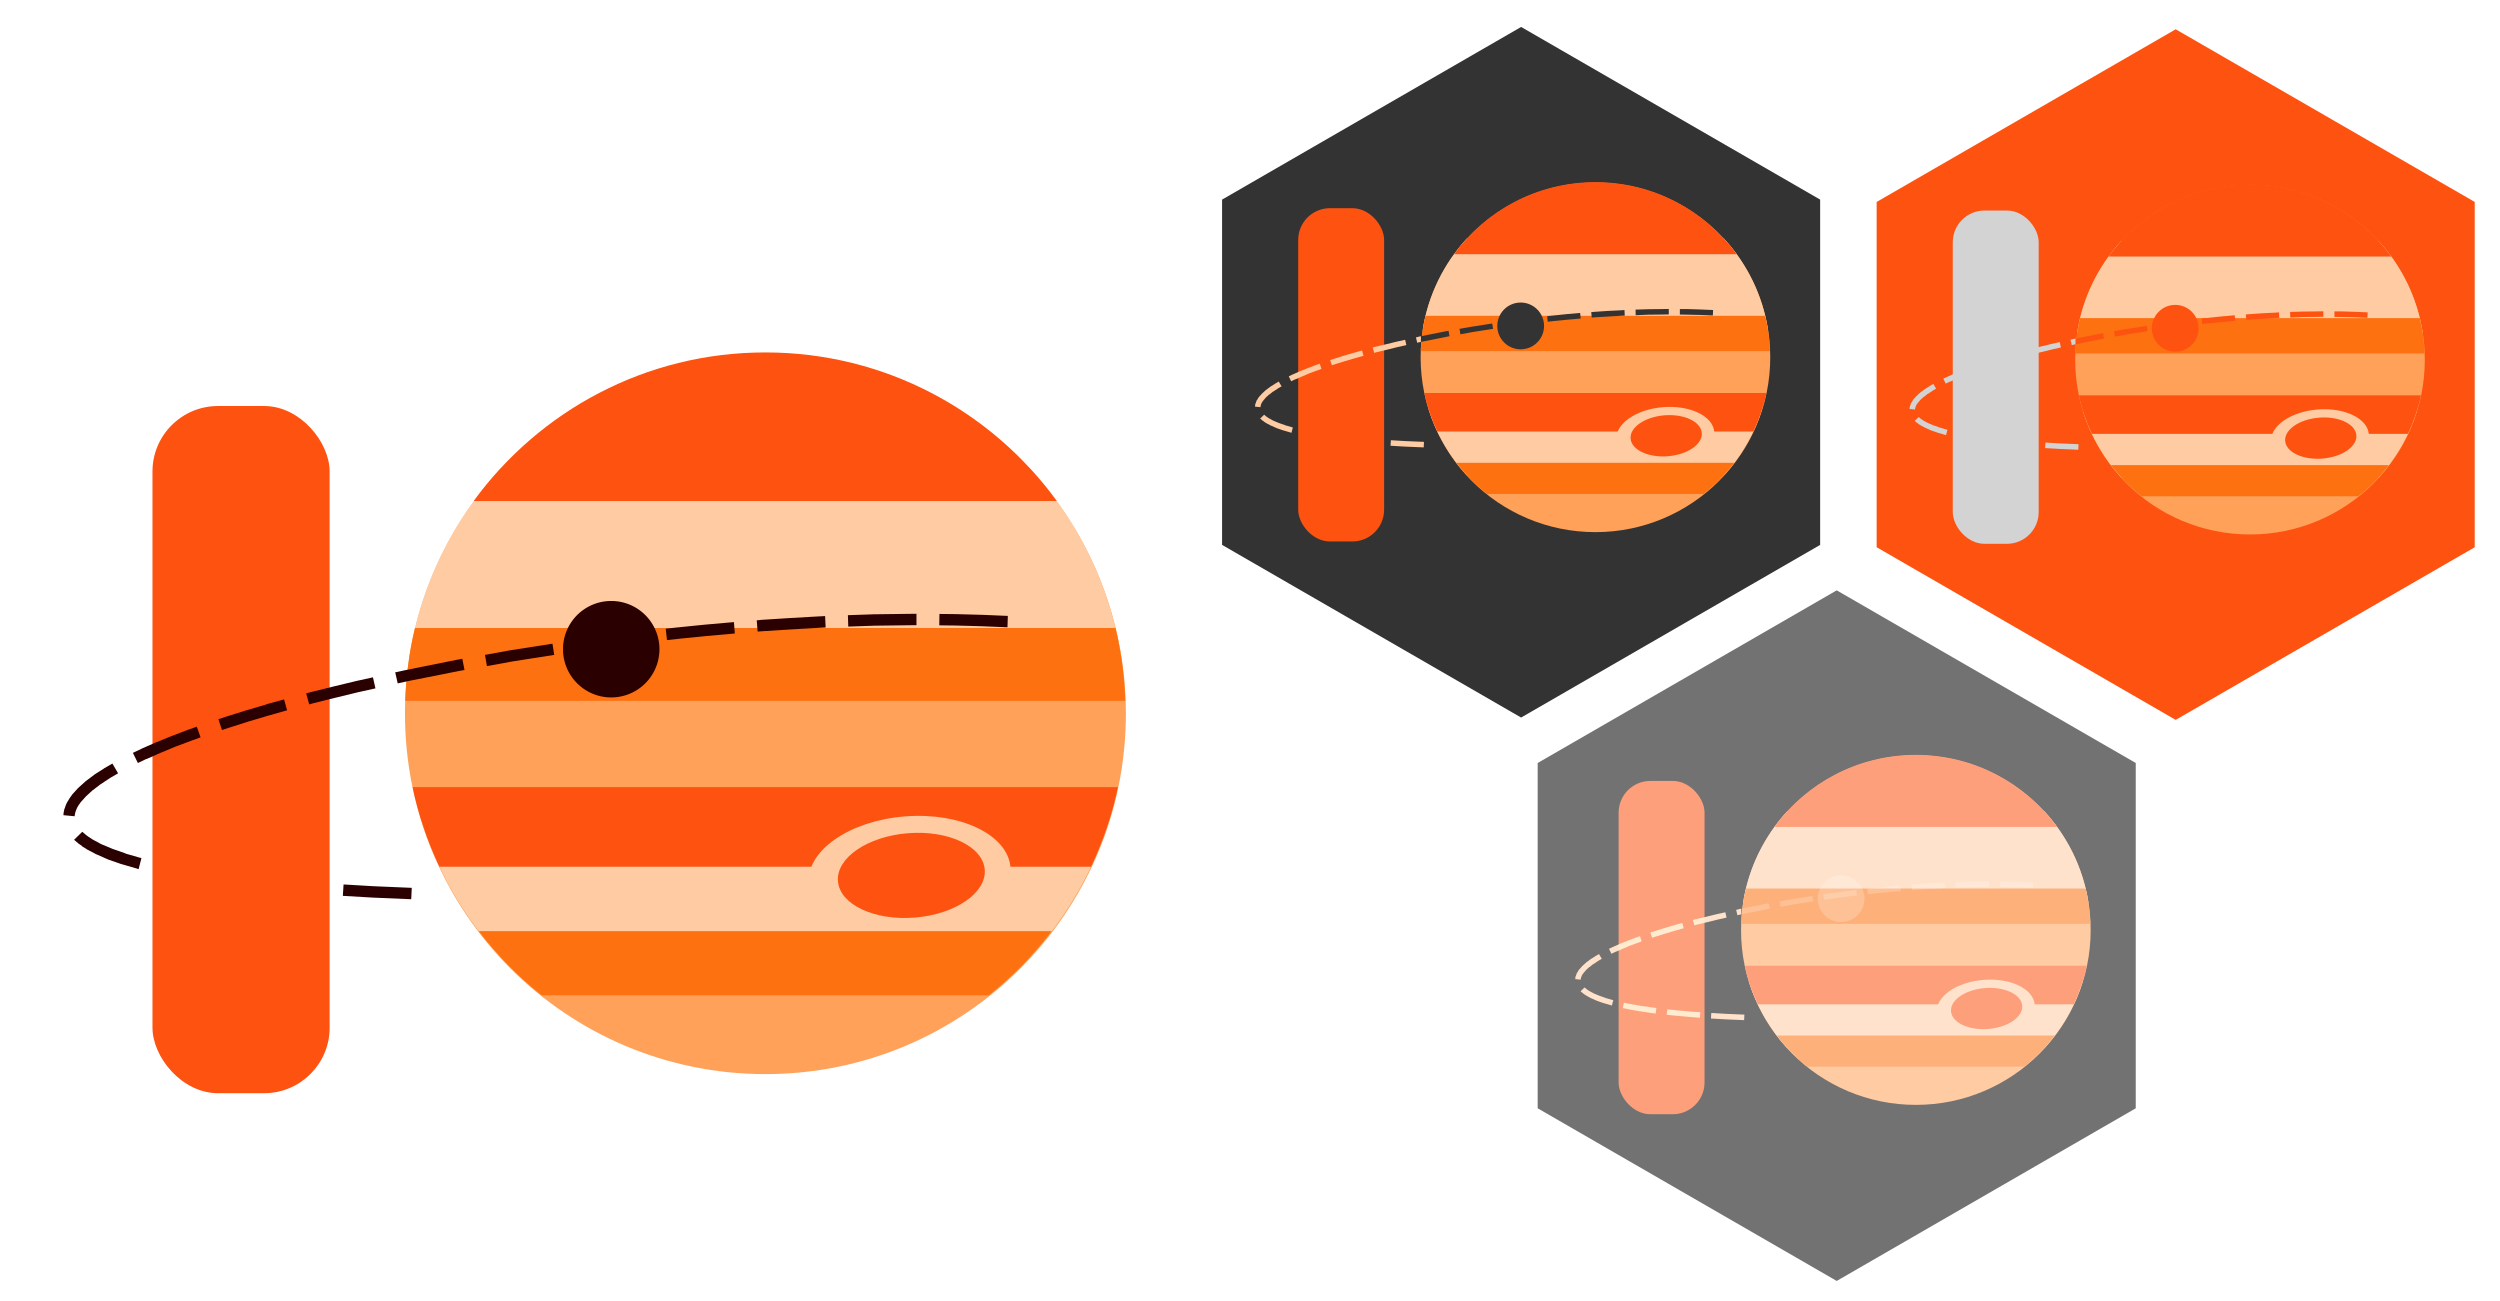
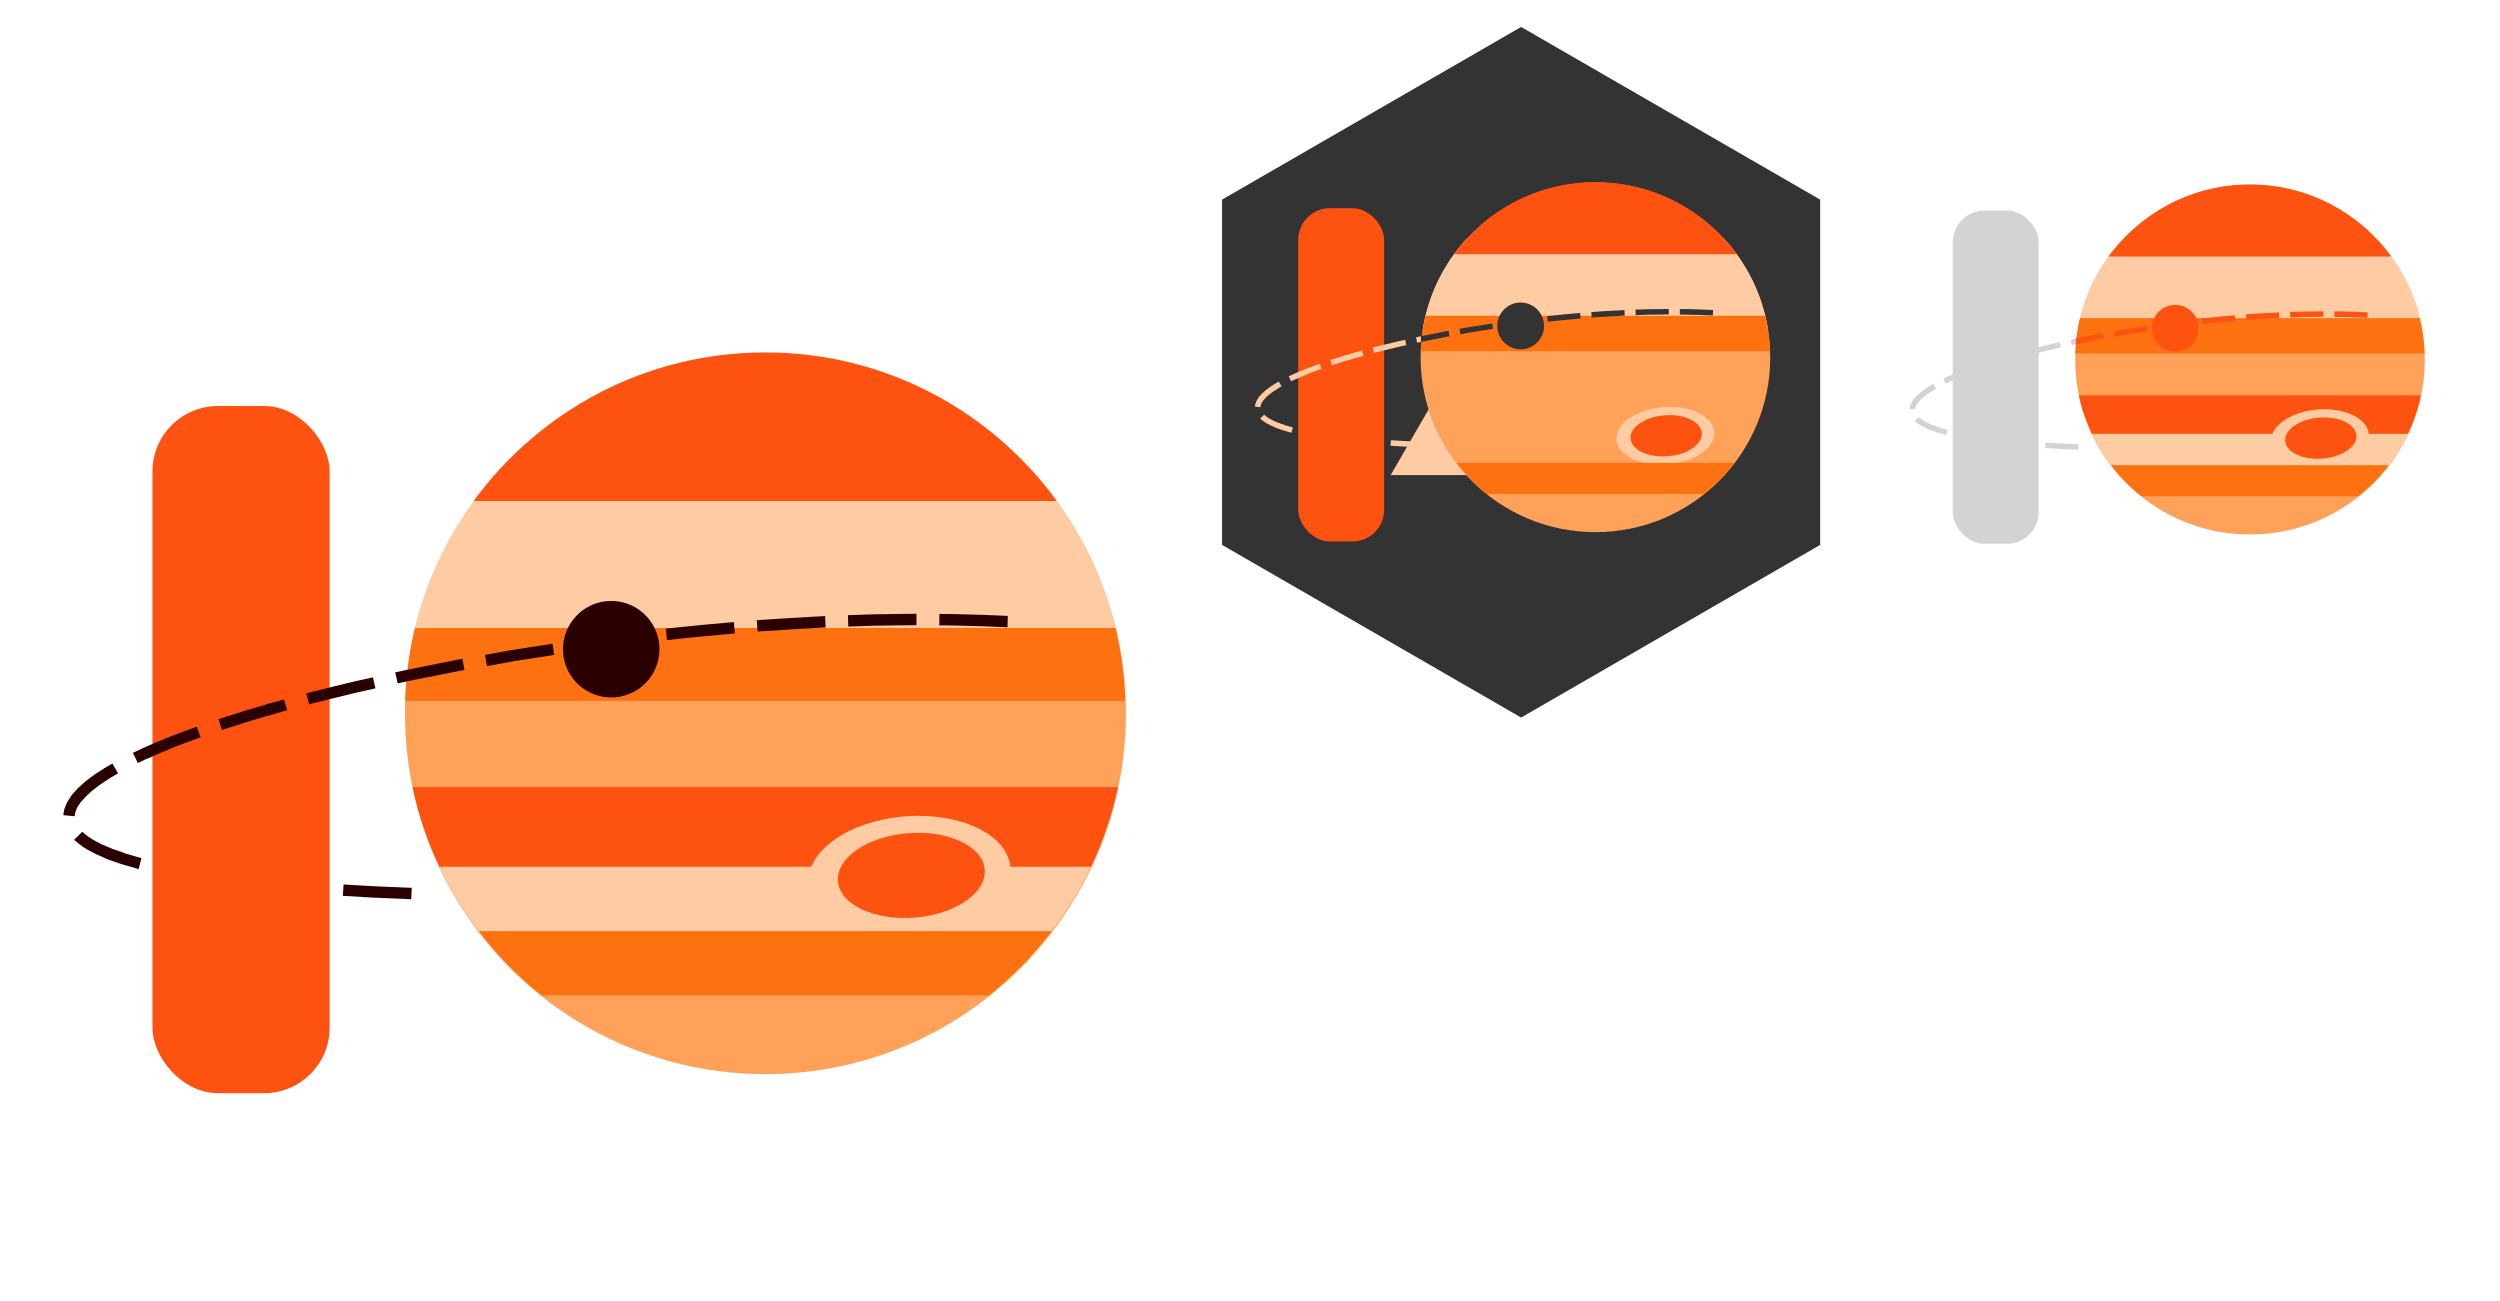
<svg xmlns="http://www.w3.org/2000/svg" xmlns:ns1="http://www.inkscape.org/namespaces/inkscape" xmlns:ns2="http://sodipodi.sourceforge.net/DTD/sodipodi-0.dtd" width="585.205" height="304.627" id="svg2" version="1.1" ns1:version="0.48.2 r9819" ns2:docname="iojs_jupiter.svg">
  <defs id="defs4">
    <filter id="filter4757" ns1:label="Desaturate" x="0" y="0" width="1" height="1" ns1:menu="Color" ns1:menu-tooltip="Render in shades of gray by reducing saturation to zero" color-interpolation-filters="sRGB">
      <feColorMatrix id="feColorMatrix4759" type="saturate" values="0" />
    </filter>
    <filter id="filter4761" ns1:label="Desaturate" x="0" y="0" width="1" height="1" ns1:menu="Color" ns1:menu-tooltip="Render in shades of gray by reducing saturation to zero" color-interpolation-filters="sRGB">
      <feColorMatrix id="feColorMatrix4763" type="saturate" values="0" />
    </filter>
    <filter id="filter4765" ns1:label="Desaturate" x="0" y="0" width="1" height="1" ns1:menu="Color" ns1:menu-tooltip="Render in shades of gray by reducing saturation to zero" color-interpolation-filters="sRGB">
      <feColorMatrix id="feColorMatrix4767" type="saturate" values="0" />
    </filter>
    <filter id="filter4769" ns1:label="Desaturate" x="0" y="0" width="1" height="1" ns1:menu="Color" ns1:menu-tooltip="Render in shades of gray by reducing saturation to zero" color-interpolation-filters="sRGB">
      <feColorMatrix id="feColorMatrix4771" type="saturate" values="0" />
    </filter>
    <filter id="filter4773" ns1:label="Desaturate" x="0" y="0" width="1" height="1" ns1:menu="Color" ns1:menu-tooltip="Render in shades of gray by reducing saturation to zero" color-interpolation-filters="sRGB">
      <feColorMatrix id="feColorMatrix4775" type="saturate" values="0" />
    </filter>
    <filter id="filter4777" ns1:label="Desaturate" x="0" y="0" width="1" height="1" ns1:menu="Color" ns1:menu-tooltip="Render in shades of gray by reducing saturation to zero" color-interpolation-filters="sRGB">
      <feColorMatrix id="feColorMatrix4779" type="saturate" values="0" />
    </filter>
    <filter id="filter4781" ns1:label="Desaturate" x="0" y="0" width="1" height="1" ns1:menu="Color" ns1:menu-tooltip="Render in shades of gray by reducing saturation to zero" color-interpolation-filters="sRGB">
      <feColorMatrix id="feColorMatrix4783" type="saturate" values="0" />
    </filter>
    <filter id="filter4785" ns1:label="Desaturate" x="0" y="0" width="1" height="1" ns1:menu="Color" ns1:menu-tooltip="Render in shades of gray by reducing saturation to zero" color-interpolation-filters="sRGB">
      <feColorMatrix id="feColorMatrix4787" type="saturate" values="0" />
    </filter>
    <filter id="filter4789" ns1:label="Desaturate" x="0" y="0" width="1" height="1" ns1:menu="Color" ns1:menu-tooltip="Render in shades of gray by reducing saturation to zero" color-interpolation-filters="sRGB">
      <feColorMatrix id="feColorMatrix4791" type="saturate" values="0" />
    </filter>
    <filter id="filter4793" ns1:label="Desaturate" x="0" y="0" width="1" height="1" ns1:menu="Color" ns1:menu-tooltip="Render in shades of gray by reducing saturation to zero" color-interpolation-filters="sRGB">
      <feColorMatrix id="feColorMatrix4795" type="saturate" values="0" />
    </filter>
    <filter id="filter4902" ns1:label="Desaturate" x="0" y="0" width="1" height="1" ns1:menu="Color" ns1:menu-tooltip="Render in shades of gray by reducing saturation to zero" color-interpolation-filters="sRGB">
      <feColorMatrix id="feColorMatrix4904" type="saturate" values="0" />
    </filter>
    <filter id="filter4906" ns1:label="Desaturate" x="0" y="0" width="1" height="1" ns1:menu="Color" ns1:menu-tooltip="Render in shades of gray by reducing saturation to zero" color-interpolation-filters="sRGB">
      <feColorMatrix id="feColorMatrix4908" type="saturate" values="0" />
    </filter>
    <filter id="filter4910" ns1:label="Desaturate" x="0" y="0" width="1" height="1" ns1:menu="Color" ns1:menu-tooltip="Render in shades of gray by reducing saturation to zero" color-interpolation-filters="sRGB">
      <feColorMatrix id="feColorMatrix4912" type="saturate" values="0" />
    </filter>
    <filter id="filter4914" ns1:label="Desaturate" x="0" y="0" width="1" height="1" ns1:menu="Color" ns1:menu-tooltip="Render in shades of gray by reducing saturation to zero" color-interpolation-filters="sRGB">
      <feColorMatrix id="feColorMatrix4916" type="saturate" values="0" />
    </filter>
    <filter id="filter4918" ns1:label="Desaturate" x="0" y="0" width="1" height="1" ns1:menu="Color" ns1:menu-tooltip="Render in shades of gray by reducing saturation to zero" color-interpolation-filters="sRGB">
      <feColorMatrix id="feColorMatrix4920" type="saturate" values="0" />
    </filter>
    <filter id="filter4922" ns1:label="Desaturate" x="0" y="0" width="1" height="1" ns1:menu="Color" ns1:menu-tooltip="Render in shades of gray by reducing saturation to zero" color-interpolation-filters="sRGB">
      <feColorMatrix id="feColorMatrix4924" type="saturate" values="0" />
    </filter>
    <filter id="filter5009" ns1:label="Desaturate" x="0" y="0" width="1" height="1" ns1:menu="Color" ns1:menu-tooltip="Render in shades of gray by reducing saturation to zero" color-interpolation-filters="sRGB">
      <feColorMatrix id="feColorMatrix5011" type="saturate" values="0" />
    </filter>
    <filter id="filter5298" ns1:label="Desaturate" x="0" y="0" width="1" height="1" ns1:menu="Color" ns1:menu-tooltip="Render in shades of gray by reducing saturation to zero" color-interpolation-filters="sRGB">
      <feColorMatrix id="feColorMatrix5300" type="saturate" values="0" />
    </filter>
    <filter id="filter5441" ns1:label="Duotone" ns1:menu="Color" ns1:menu-tooltip="Change colors to a duotone palette" height="1" width="1" y="0" x="0" color-interpolation-filters="sRGB">
      <feColorMatrix id="feColorMatrix5443" type="saturate" values="0" result="result1" />
      <feFlood id="feFlood5445" flood-color="rgb(9,111,152)" result="result2" />
      <feBlend id="feBlend5447" in2="result1" mode="screen" result="result2" />
      <feComposite id="feComposite5449" in2="SourceGraphic" operator="in" in="result2" />
    </filter>
    <filter id="filter5451" ns1:label="Duotone" ns1:menu="Color" ns1:menu-tooltip="Change colors to a duotone palette" height="1" width="1" y="0" x="0" color-interpolation-filters="sRGB">
      <feColorMatrix id="feColorMatrix5453" type="saturate" values="0" result="result1" />
      <feFlood id="feFlood5455" flood-color="rgb(9,111,152)" result="result2" />
      <feBlend id="feBlend5457" in2="result1" mode="screen" result="result2" />
      <feComposite id="feComposite5459" in2="SourceGraphic" operator="in" in="result2" />
    </filter>
    <filter id="filter5461" ns1:label="Duotone" ns1:menu="Color" ns1:menu-tooltip="Change colors to a duotone palette" height="1" width="1" y="0" x="0" color-interpolation-filters="sRGB">
      <feColorMatrix id="feColorMatrix5463" type="saturate" values="0" result="result1" />
      <feFlood id="feFlood5465" flood-color="rgb(9,111,152)" result="result2" />
      <feBlend id="feBlend5467" in2="result1" mode="screen" result="result2" />
      <feComposite id="feComposite5469" in2="SourceGraphic" operator="in" in="result2" />
    </filter>
    <filter id="filter5471" ns1:label="Duotone" ns1:menu="Color" ns1:menu-tooltip="Change colors to a duotone palette" height="1" width="1" y="0" x="0" color-interpolation-filters="sRGB">
      <feColorMatrix id="feColorMatrix5473" type="saturate" values="0" result="result1" />
      <feFlood id="feFlood5475" flood-color="rgb(9,111,152)" result="result2" />
      <feBlend id="feBlend5477" in2="result1" mode="screen" result="result2" />
      <feComposite id="feComposite5479" in2="SourceGraphic" operator="in" in="result2" />
    </filter>
    <filter id="filter5481" ns1:label="Duotone" ns1:menu="Color" ns1:menu-tooltip="Change colors to a duotone palette" height="1" width="1" y="0" x="0" color-interpolation-filters="sRGB">
      <feColorMatrix id="feColorMatrix5483" type="saturate" values="0" result="result1" />
      <feFlood id="feFlood5485" flood-color="rgb(9,111,152)" result="result2" />
      <feBlend id="feBlend5487" in2="result1" mode="screen" result="result2" />
      <feComposite id="feComposite5489" in2="SourceGraphic" operator="in" in="result2" />
    </filter>
    <filter id="filter5491" ns1:label="Duotone" ns1:menu="Color" ns1:menu-tooltip="Change colors to a duotone palette" height="1" width="1" y="0" x="0" color-interpolation-filters="sRGB">
      <feColorMatrix id="feColorMatrix5493" type="saturate" values="0" result="result1" />
      <feFlood id="feFlood5495" flood-color="rgb(9,111,152)" result="result2" />
      <feBlend id="feBlend5497" in2="result1" mode="screen" result="result2" />
      <feComposite id="feComposite5499" in2="SourceGraphic" operator="in" in="result2" />
    </filter>
    <filter id="filter5563" ns1:label="Duotone" ns1:menu="Color" ns1:menu-tooltip="Change colors to a duotone palette" height="1" width="1" y="0" x="0" color-interpolation-filters="sRGB">
      <feColorMatrix id="feColorMatrix5565" type="saturate" values="0" result="result1" />
      <feFlood id="feFlood5567" flood-color="rgb(9,111,152)" result="result2" />
      <feBlend id="feBlend5569" in2="result1" mode="screen" result="result2" />
      <feComposite id="feComposite5571" in2="SourceGraphic" operator="in" in="result2" />
    </filter>
    <filter id="filter5573" ns1:label="Duotone" ns1:menu="Color" ns1:menu-tooltip="Change colors to a duotone palette" height="1" width="1" y="0" x="0" color-interpolation-filters="sRGB">
      <feColorMatrix id="feColorMatrix5575" type="saturate" values="0" result="result1" />
      <feFlood id="feFlood5577" flood-color="rgb(9,111,152)" result="result2" />
      <feBlend id="feBlend5579" in2="result1" mode="screen" result="result2" />
      <feComposite id="feComposite5581" in2="SourceGraphic" operator="in" in="result2" />
    </filter>
    <filter id="filter5583" ns1:label="Duotone" ns1:menu="Color" ns1:menu-tooltip="Change colors to a duotone palette" height="1" width="1" y="0" x="0" color-interpolation-filters="sRGB">
      <feColorMatrix id="feColorMatrix5585" type="saturate" values="0" result="result1" />
      <feFlood id="feFlood5587" flood-color="rgb(9,111,152)" result="result2" />
      <feBlend id="feBlend5589" in2="result1" mode="screen" result="result2" />
      <feComposite id="feComposite5591" in2="SourceGraphic" operator="in" in="result2" />
    </filter>
    <filter id="filter5593" ns1:label="Duotone" ns1:menu="Color" ns1:menu-tooltip="Change colors to a duotone palette" height="1" width="1" y="0" x="0" color-interpolation-filters="sRGB">
      <feColorMatrix id="feColorMatrix5595" type="saturate" values="0" result="result1" />
      <feFlood id="feFlood5597" flood-color="rgb(9,111,152)" result="result2" />
      <feBlend id="feBlend5599" in2="result1" mode="screen" result="result2" />
      <feComposite id="feComposite5601" in2="SourceGraphic" operator="in" in="result2" />
    </filter>
    <filter id="filter5603" ns1:label="Duotone" ns1:menu="Color" ns1:menu-tooltip="Change colors to a duotone palette" height="1" width="1" y="0" x="0" color-interpolation-filters="sRGB">
      <feColorMatrix id="feColorMatrix5605" type="saturate" values="0" result="result1" />
      <feFlood id="feFlood5607" flood-color="rgb(9,111,152)" result="result2" />
      <feBlend id="feBlend5609" in2="result1" mode="screen" result="result2" />
      <feComposite id="feComposite5611" in2="SourceGraphic" operator="in" in="result2" />
    </filter>
    <filter id="filter5613" ns1:label="Duotone" ns1:menu="Color" ns1:menu-tooltip="Change colors to a duotone palette" height="1" width="1" y="0" x="0" color-interpolation-filters="sRGB">
      <feColorMatrix id="feColorMatrix5615" type="saturate" values="0" result="result1" />
      <feFlood id="feFlood5617" flood-color="rgb(9,111,152)" result="result2" />
      <feBlend id="feBlend5619" in2="result1" mode="screen" result="result2" />
      <feComposite id="feComposite5621" in2="SourceGraphic" operator="in" in="result2" />
    </filter>
    <filter id="filter5739" ns1:label="Desaturate" x="0" y="0" width="1" height="1" ns1:menu="Color" ns1:menu-tooltip="Render in shades of gray by reducing saturation to zero" color-interpolation-filters="sRGB">
      <feColorMatrix id="feColorMatrix5741" type="saturate" values="0" />
    </filter>
    <filter id="filter6092" ns1:label="Desaturate" x="0" y="0" width="1" height="1" ns1:menu="Color" ns1:menu-tooltip="Render in shades of gray by reducing saturation to zero" color-interpolation-filters="sRGB">
      <feColorMatrix id="feColorMatrix6094" type="saturate" values="0" />
    </filter>
    <filter id="filter6096" ns1:label="Desaturate" x="0" y="0" width="1" height="1" ns1:menu="Color" ns1:menu-tooltip="Render in shades of gray by reducing saturation to zero" color-interpolation-filters="sRGB">
      <feColorMatrix id="feColorMatrix6098" type="saturate" values="0" />
    </filter>
  </defs>
  <ns2:namedview id="base" pagecolor="#ffffff" bordercolor="#666666" borderopacity="1.0" ns1:pageopacity="0.0" ns1:pageshadow="2" ns1:zoom="1.8271529" ns1:cx="567.38053" ns1:cy="212.74326" ns1:document-units="px" ns1:current-layer="g4958" showgrid="false" ns1:window-width="1918" ns1:window-height="1078" ns1:window-x="0" ns1:window-y="0" ns1:window-maximized="0" fit-margin-top="5" fit-margin-left="5" fit-margin-bottom="5" fit-margin-right="5" />
  <g ns1:label="Layer 1" ns1:groupmode="layer" id="layer1" transform="translate(-30.454,-18.652)">
    <g id="g4673" transform="matrix(1.218,0,0,1.218,-201.702,-312.394)">
      <path transform="matrix(0.841,0,0,0.841,229.313,-144.455)" d="m 211.258,658.033 c 0,45.491 -36.878,82.369 -82.369,82.369 -45.491,0 -82.369,-36.878 -82.369,-82.369 0,-45.491 36.878,-82.369 82.369,-82.369 45.491,0 82.369,36.878 82.369,82.369 z" ns2:ry="82.368584" ns2:rx="82.368584" ns2:cy="658.03284" ns2:cx="128.88905" id="path3234" style="color:#000000;fill:#ffa158;fill-opacity:1;fill-rule:nonzero;stroke:none;stroke-width:1;marker:none;visibility:visible;display:inline;overflow:visible;enable-background:accumulate" ns2:type="arc" />
      <path ns1:connector-curvature="0" id="rect4582" d="m 271.623,429.576 c 3.082,9.795 8.274,18.656 15.055,26.037 l 101.993,0 c 6.781,-7.381 11.973,-16.242 15.055,-26.037 l -132.102,0 z" style="color:#000000;fill:#ffcba2;fill-opacity:1;fill-rule:nonzero;stroke:#ffffff;stroke-width:0.841;stroke-linecap:round;stroke-linejoin:round;stroke-miterlimit:4;stroke-opacity:0;stroke-dasharray:none;stroke-dashoffset:0;marker:none;visibility:visible;display:inline;overflow:visible;enable-background:accumulate" />
      <path id="path4447" d="m 269.902,423.075 c 1.122,5.346 2.872,10.477 5.15,15.291 l 125.245,0 c 2.278,-4.814 4.027,-9.945 5.15,-15.291 l -135.544,0 z" style="fill:#fe5210;fill-opacity:1;stroke:#ffffff;stroke-width:0.841px;stroke-linecap:butt;stroke-linejoin:miter;stroke-opacity:0" ns1:connector-curvature="0" />
      <path ns2:type="arc" style="color:#000000;fill:#ffcba2;fill-opacity:1;fill-rule:nonzero;stroke:#ffffff;stroke-width:1;stroke-linecap:round;stroke-linejoin:round;stroke-miterlimit:4;stroke-opacity:0;stroke-dasharray:none;stroke-dashoffset:0;marker:none;visibility:visible;display:inline;overflow:visible;enable-background:accumulate" id="path4388" ns2:cx="339.59183" ns2:cy="675.81189" ns2:rx="23.129307" ns2:ry="13.532904" d="m 362.721,675.812 c 0,7.474 -10.355,13.533 -23.129,13.533 -12.774,0 -23.129,-6.059 -23.129,-13.533 0,-7.474 10.355,-13.533 23.129,-13.533 12.774,0 23.129,6.059 23.129,13.533 z" transform="matrix(0.838,-0.066,0.066,0.838,36.243,-103.883)" />
      <path transform="matrix(0.838,-0.066,0.066,0.838,36.568,-103.883)" d="m 356.426,675.812 c 0,5.343 -7.537,9.675 -16.834,9.675 -9.297,0 -16.834,-4.332 -16.834,-9.675 0,-5.343 7.537,-9.675 16.834,-9.675 9.297,0 16.834,4.332 16.834,9.675 z" ns2:ry="9.6749811" ns2:rx="16.834467" ns2:cy="675.81189" ns2:cx="339.59183" id="path4386" style="color:#000000;fill:#fe5210;fill-opacity:1;fill-rule:nonzero;stroke:#ffffff;stroke-width:1;stroke-linecap:round;stroke-linejoin:round;stroke-miterlimit:4;stroke-opacity:0;stroke-dasharray:none;stroke-dashoffset:0;marker:none;visibility:visible;display:inline;overflow:visible;enable-background:accumulate" ns2:type="arc" />
      <path id="rect4463" d="m 282.592,450.741 c 3.513,4.605 7.6,8.754 12.138,12.348 l 85.887,0 c 4.541,-3.596 8.623,-7.741 12.138,-12.348 l -110.164,0 z" style="color:#000000;fill:#fe7110;fill-opacity:1;fill-rule:nonzero;stroke:#ffffff;stroke-width:0.841;stroke-linecap:round;stroke-linejoin:round;stroke-miterlimit:4;stroke-opacity:0;stroke-dasharray:none;stroke-dashoffset:0;marker:none;visibility:visible;display:inline;overflow:visible;enable-background:accumulate" ns1:connector-curvature="0" />
      <path ns1:connector-curvature="0" id="rect4532" d="m 286.704,361.896 c -9.053,9.838 -15.29,22.307 -17.445,36.126 l 136.831,0 c -2.155,-13.819 -8.392,-26.288 -17.445,-36.126 l -101.94,0 z" style="color:#000000;fill:#ffcba2;fill-opacity:1;fill-rule:nonzero;stroke:#ffffff;stroke-width:0.841;stroke-linecap:round;stroke-linejoin:round;stroke-miterlimit:4;stroke-opacity:0;stroke-dasharray:none;stroke-dashoffset:0;marker:none;visibility:visible;display:inline;overflow:visible;enable-background:accumulate" />
      <path id="rect4490" d="m 270.349,392.493 c -1.088,4.513 -1.71,9.195 -1.865,14.004 l 138.382,0 c -0.156,-4.809 -0.777,-9.491 -1.865,-14.004 l -134.651,0 z" style="color:#000000;fill:#fe7110;fill-opacity:1;fill-rule:nonzero;stroke:#ffffff;stroke-width:0.841;stroke-linecap:round;stroke-linejoin:round;stroke-miterlimit:4;stroke-opacity:0;stroke-dasharray:none;stroke-dashoffset:0;marker:none;visibility:visible;display:inline;overflow:visible;enable-background:accumulate" ns1:connector-curvature="0" />
      <path id="rect4506" d="m 337.687,339.526 c -23.035,0 -43.451,11.258 -56.041,28.559 l 112.056,0 c -12.59,-17.301 -32.98,-28.559 -56.015,-28.559 z" style="color:#000000;fill:#fe5210;fill-opacity:1;fill-rule:nonzero;stroke:#ffffff;stroke-width:0.841;stroke-linecap:round;stroke-linejoin:round;stroke-miterlimit:4;stroke-opacity:0;stroke-dasharray:none;stroke-dashoffset:0;marker:none;visibility:visible;display:inline;overflow:visible;enable-background:accumulate" ns1:connector-curvature="0" />
    </g>
    <path ns2:type="arc" style="color:#000000;fill:#2b0000;fill-opacity:1;fill-rule:nonzero;stroke:#ffffff;stroke-width:1;stroke-linecap:round;stroke-linejoin:round;stroke-miterlimit:4;stroke-opacity:0;stroke-dasharray:none;stroke-dashoffset:0;marker:none;visibility:visible;display:inline;overflow:visible;enable-background:accumulate" id="path4281" ns2:cx="91.331825" ns2:cy="717.99481" ns2:rx="10.061981" ns2:ry="10.061981" d="m 101.394,717.995 a 10.062,10.062 0 1 1 -20.124,0 10.062,10.062 0 1 1 20.124,0 z" transform="matrix(1.122,0,0,1.122,71.055,-634.972)" />
    <path style="font-size:medium;font-style:normal;font-variant:normal;font-weight:normal;font-stretch:normal;text-indent:0;text-align:start;text-decoration:none;line-height:normal;letter-spacing:normal;word-spacing:normal;text-transform:none;direction:ltr;block-progression:tb;writing-mode:lr-tb;text-anchor:start;baseline-shift:baseline;color:#000000;fill:#2b0000;fill-opacity:1;stroke:none;stroke-width:2;marker:none;visibility:visible;display:inline;overflow:visible;enable-background:accumulate;font-family:Sans;-inkscape-font-specification:Sans" d="m 180.953,166.449 -5.253,0.625 -10.63,1.459 0.375,2.626 10.588,-1.417 0.042,0 5.211,-0.667 -0.333,-2.626 z" id="path4809" ns1:connector-curvature="0" />
    <path id="path4823" style="font-size:medium;font-style:normal;font-variant:normal;font-weight:normal;font-stretch:normal;text-indent:0;text-align:start;text-decoration:none;line-height:normal;letter-spacing:normal;word-spacing:normal;text-transform:none;direction:ltr;block-progression:tb;writing-mode:lr-tb;text-anchor:start;baseline-shift:baseline;color:#000000;fill:#2b0000;fill-opacity:1;stroke:none;stroke-width:2;marker:none;visibility:visible;display:inline;overflow:visible;enable-background:accumulate;font-family:Sans;-inkscape-font-specification:Sans" d="m 49.723,213.346 -1.918,1.876 0.083,0.083 0.042,0.042 0.042,0.042 0.75,0.625 0.042,0.042 0.042,0.042 0.834,0.584 0,0.042 0.042,0.042 0.959,0.584 0.042,0.042 0.042,0.042 2.209,1.167 0.042,0.042 0.083,0 2.626,1.167 0.042,0 0.042,0.042 3.126,1.084 0.042,0 3.585,1.042 0.042,0.042 0.042,0 0.292,0.083 0.667,-2.585 -0.292,-0.083 -0.042,0 -3.46,-1 0,-0.042 -3.001,-1.042 -0.083,-0.042 -2.501,-1.042 -0.042,-0.042 -0.042,0 -2.001,-1.084 -0.125,-0.083 -0.75,-0.5 -0.083,-0.042 -0.667,-0.5 -0.083,-0.083 -0.584,-0.5 -0.083,-0.042 0,-0.042 z m 18.967,7.379 -0.542,2.585 3.085,0.625 0.042,0.042 5.044,0.875 0.042,0 5.544,0.834 0.042,0 2.084,0.25 0.333,-2.668 -2.084,-0.25 -5.503,-0.792 -0.042,0 -4.961,-0.875 -0.042,0 -3.043,-0.625 z m 20.968,3.21 -0.292,2.626 5.294,0.542 7.17,0.625 3.543,0.25 0.167,-2.668 -3.502,-0.208 -7.128,-0.625 -5.253,-0.542 z m 21.218,1.751 -0.167,2.668 7.128,0.417 0.042,0 8.838,0.375 0.125,-2.668 -8.837,-0.375 -0.042,0 -7.087,-0.417 z" ns1:connector-curvature="0" />
    <rect style="color:#000000;fill:#fe5210;fill-opacity:1;fill-rule:nonzero;stroke:#ffffff;stroke-width:3.498;stroke-linecap:round;stroke-linejoin:round;stroke-miterlimit:4;stroke-opacity:0;stroke-dasharray:20.991, 6.997;stroke-dashoffset:0;marker:none;visibility:visible;display:inline;overflow:visible;enable-background:accumulate" id="rect4589" width="41.467" height="160.854" x="66.147" y="113.694" ry="15.332" />
    <path id="path4587" style="font-size:medium;font-style:normal;font-variant:normal;font-weight:normal;font-stretch:normal;text-indent:0;text-align:start;text-decoration:none;line-height:normal;letter-spacing:normal;word-spacing:normal;text-transform:none;direction:ltr;block-progression:tb;writing-mode:lr-tb;text-anchor:start;baseline-shift:baseline;color:#000000;fill:#2b0000;fill-opacity:1;stroke:none;stroke-width:2;marker:none;visibility:visible;display:inline;overflow:visible;enable-background:accumulate;font-family:Sans;-inkscape-font-specification:Sans" d="m 244.983,162.322 -3.502,0.042 -6.42,0.083 -0.042,0 -6.086,0.208 0.083,2.668 6.086,-0.208 6.42,-0.083 3.46,-0.042 0,-2.668 z m 5.378,0.042 -0.042,2.668 3.793,0.042 0.042,0 6.128,0.167 0.042,0 5.961,0.25 0.083,-2.668 -5.961,-0.25 -0.042,0 -6.17,-0.167 -0.042,0 -3.793,-0.042 z m -26.763,0.5 -1.626,0.083 -6.586,0.375 -6.586,0.417 -0.042,0 -1.167,0.125 0.208,2.626 1.167,-0.083 6.586,-0.417 6.545,-0.375 0.042,0 1.584,-0.083 -0.125,-2.668 z m -21.469,1.417 -6.586,0.584 -0.042,0 -6.586,0.667 -0.042,0 -2.585,0.292 0.292,2.668 2.585,-0.292 6.586,-0.667 0.042,0 6.586,-0.584 0.083,0 -0.208,-2.668 -0.083,0 -0.042,0 z m -42.354,5.044 -9.838,1.542 -0.042,0 -5.92,1.084 0.459,2.626 5.919,-1.084 9.838,-1.542 -0.417,-2.626 z m -21.093,3.543 -1.209,0.208 -12.006,2.418 -2.501,0.542 0.584,2.585 2.46,-0.542 11.964,-2.376 1.209,-0.208 -0.5,-2.626 z m -20.927,4.335 -3.793,0.834 -5.544,1.334 -5.378,1.334 -0.917,0.25 0.709,2.585 0.875,-0.25 5.336,-1.334 0.042,0 5.461,-1.334 0.042,0 3.752,-0.834 -0.584,-2.585 z m -20.802,5.169 -4.127,1.126 0,0.042 -4.836,1.417 -4.627,1.459 -1.793,0.584 0.834,2.543 1.751,-0.584 0.042,0 4.544,-1.459 0.042,0 4.752,-1.417 0.042,0 4.085,-1.167 -0.709,-2.543 z m -20.426,6.378 -1.751,0.625 -0.042,0 -3.919,1.501 -0.042,0 -3.668,1.501 -0.042,0 -3.418,1.501 -0.042,0 0,0.042 -2.043,0.959 1.167,2.376 2.001,-0.959 0,0.042 3.377,-1.501 0.042,0 3.585,-1.501 0.042,0 3.877,-1.459 0.042,0 1.709,-0.625 -0.875,-2.501 z m -19.759,8.629 -1.876,1.084 -0.042,0 0,0.042 -2.293,1.459 -0.042,0.042 -0.042,0.042 -1.959,1.459 -0.042,0.042 -0.042,0.042 -1.626,1.459 -0.042,0.042 -0.083,0.083 -1.292,1.417 -0.042,0.083 -0.042,0.042 -0.5,0.709 -0.042,0.042 -0.042,0.083 -0.417,0.709 -0.042,0.042 -0.042,0.042 -0.333,0.709 -0.042,0.083 0,0.042 -0.25,0.709 -0.042,0.083 -0.042,0.083 -0.125,0.709 -0.042,0.083 0,0.083 -0.042,0.542 2.626,0.25 0.042,-0.375 0.042,-0.167 0.083,-0.375 0,-0.042 0.042,-0.125 0.167,-0.417 0.042,-0.125 0.208,-0.459 0.083,-0.125 0.292,-0.5 0.083,-0.083 0.375,-0.542 0.083,-0.083 1.126,-1.251 1.542,-1.417 0.083,-0.042 1.793,-1.376 0.083,-0.042 2.126,-1.417 0.083,-0.042 1.793,-1.042 -1.334,-2.293 z" ns1:connector-curvature="0" />
    <g id="g4958" transform="matrix(0.647,0,0,0.647,-37.805,71.526)">
-       <path transform="matrix(2.059,0,0,2.059,448.093,-160.181)" d="m 208.893,172.175 0,60.674 -52.545,30.337 -52.545,-30.337 0,-60.674 52.545,-30.337 z" ns1:randomized="0" ns1:rounded="0" ns1:flatsided="true" ns2:arg2="0" ns2:arg1="-0.52359878" ns2:r2="52.545036" ns2:r1="60.673779" ns2:cy="202.51184" ns2:cx="156.34769" ns2:sides="6" id="path5856" style="color:#000000;fill:#727272;fill-opacity:1;fill-rule:nonzero;stroke:#ffffff;stroke-width:2;stroke-linecap:round;stroke-linejoin:round;stroke-miterlimit:4;stroke-opacity:0;stroke-dasharray:12, 4;stroke-dashoffset:0;marker:none;visibility:visible;display:inline;overflow:visible;enable-background:accumulate" ns2:type="star" />
      <g id="g5825" transform="translate(395.828,-231.745)">
        <path transform="matrix(2.059,0,0,2.059,-61.916,-132.27)" d="m 208.893,172.175 0,60.674 -52.545,30.337 -52.545,-30.337 0,-60.674 52.545,-30.337 z" ns1:randomized="0" ns1:rounded="0" ns1:flatsided="true" ns2:arg2="0" ns2:arg1="-0.52359878" ns2:r2="52.545036" ns2:r1="60.673779" ns2:cy="202.51184" ns2:cx="156.34769" ns2:sides="6" id="path4926" style="color:#000000;fill:#333333;fill-opacity:1;fill-rule:nonzero;stroke:#ffffff;stroke-width:2;stroke-linecap:round;stroke-linejoin:round;stroke-miterlimit:4;stroke-opacity:0;stroke-dasharray:12, 4;stroke-dashoffset:0;marker:none;visibility:visible;display:inline;overflow:visible;enable-background:accumulate" ns2:type="star" />
        <g transform="matrix(0.913,0,0,0.913,-21.434,-94.07)" id="g4928">
          <path ns2:type="arc" style="color:#000000;fill:#ffa158;fill-opacity:1;fill-rule:nonzero;stroke:none;stroke-width:1;marker:none;visibility:visible;display:inline;overflow:visible;enable-background:accumulate" id="path4930" ns2:cx="128.88905" ns2:cy="658.03284" ns2:rx="82.368584" ns2:ry="82.368584" d="m 211.258,658.033 c 0,45.491 -36.878,82.369 -82.369,82.369 -45.491,0 -82.369,-36.878 -82.369,-82.369 0,-45.491 36.878,-82.369 82.369,-82.369 45.491,0 82.369,36.878 82.369,82.369 z" transform="matrix(0.841,0,0,0.841,229.313,-144.455)" />
-           <path style="color:#000000;fill:#ffcba2;fill-opacity:1;fill-rule:nonzero;stroke:#ffffff;stroke-width:0.841;stroke-linecap:round;stroke-linejoin:round;stroke-miterlimit:4;stroke-opacity:0;stroke-dasharray:none;stroke-dashoffset:0;marker:none;visibility:visible;display:inline;overflow:visible;enable-background:accumulate" d="m 271.623,429.576 c 3.082,9.795 8.274,18.656 15.055,26.037 l 101.993,0 c 6.781,-7.381 11.973,-16.242 15.055,-26.037 l -132.102,0 z" id="path4932" ns1:connector-curvature="0" />
-           <path ns1:connector-curvature="0" style="fill:#fe5210;fill-opacity:1;stroke:#ffffff;stroke-width:0.841px;stroke-linecap:butt;stroke-linejoin:miter;stroke-opacity:0" d="m 269.902,423.075 c 1.122,5.346 2.872,10.477 5.15,15.291 l 125.245,0 c 2.278,-4.814 4.027,-9.945 5.15,-15.291 l -135.544,0 z" id="path4934" />
+           <path style="color:#000000;fill:#ffcba2;fill-opacity:1;fill-rule:nonzero;stroke:#ffffff;stroke-width:0.841;stroke-linecap:round;stroke-linejoin:round;stroke-miterlimit:4;stroke-opacity:0;stroke-dasharray:none;stroke-dashoffset:0;marker:none;visibility:visible;display:inline;overflow:visible;enable-background:accumulate" d="m 271.623,429.576 c 3.082,9.795 8.274,18.656 15.055,26.037 l 101.993,0 l -132.102,0 z" id="path4932" ns1:connector-curvature="0" />
          <path transform="matrix(0.838,-0.066,0.066,0.838,36.243,-103.883)" d="m 362.721,675.812 c 0,7.474 -10.355,13.533 -23.129,13.533 -12.774,0 -23.129,-6.059 -23.129,-13.533 0,-7.474 10.355,-13.533 23.129,-13.533 12.774,0 23.129,6.059 23.129,13.533 z" ns2:ry="13.532904" ns2:rx="23.129307" ns2:cy="675.81189" ns2:cx="339.59183" id="path4936" style="color:#000000;fill:#ffcba2;fill-opacity:1;fill-rule:nonzero;stroke:#ffffff;stroke-width:1;stroke-linecap:round;stroke-linejoin:round;stroke-miterlimit:4;stroke-opacity:0;stroke-dasharray:none;stroke-dashoffset:0;marker:none;visibility:visible;display:inline;overflow:visible;enable-background:accumulate" ns2:type="arc" />
          <path ns2:type="arc" style="color:#000000;fill:#fe5210;fill-opacity:1;fill-rule:nonzero;stroke:#ffffff;stroke-width:1;stroke-linecap:round;stroke-linejoin:round;stroke-miterlimit:4;stroke-opacity:0;stroke-dasharray:none;stroke-dashoffset:0;marker:none;visibility:visible;display:inline;overflow:visible;enable-background:accumulate" id="path4938" ns2:cx="339.59183" ns2:cy="675.81189" ns2:rx="16.834467" ns2:ry="9.6749811" d="m 356.426,675.812 c 0,5.343 -7.537,9.675 -16.834,9.675 -9.297,0 -16.834,-4.332 -16.834,-9.675 0,-5.343 7.537,-9.675 16.834,-9.675 9.297,0 16.834,4.332 16.834,9.675 z" transform="matrix(0.838,-0.066,0.066,0.838,36.568,-103.883)" />
          <path ns1:connector-curvature="0" style="color:#000000;fill:#fe7110;fill-opacity:1;fill-rule:nonzero;stroke:#ffffff;stroke-width:0.841;stroke-linecap:round;stroke-linejoin:round;stroke-miterlimit:4;stroke-opacity:0;stroke-dasharray:none;stroke-dashoffset:0;marker:none;visibility:visible;display:inline;overflow:visible;enable-background:accumulate" d="m 282.592,450.741 c 3.513,4.605 7.6,8.754 12.138,12.348 l 85.887,0 c 4.541,-3.596 8.623,-7.741 12.138,-12.348 l -110.164,0 z" id="path4940" />
          <path style="color:#000000;fill:#ffcba2;fill-opacity:1;fill-rule:nonzero;stroke:#ffffff;stroke-width:0.841;stroke-linecap:round;stroke-linejoin:round;stroke-miterlimit:4;stroke-opacity:0;stroke-dasharray:none;stroke-dashoffset:0;marker:none;visibility:visible;display:inline;overflow:visible;enable-background:accumulate" d="m 286.704,361.896 c -9.053,9.838 -15.29,22.307 -17.445,36.126 l 136.831,0 c -2.155,-13.819 -8.392,-26.288 -17.445,-36.126 l -101.94,0 z" id="path4942" ns1:connector-curvature="0" />
          <path ns1:connector-curvature="0" style="color:#000000;fill:#fe7110;fill-opacity:1;fill-rule:nonzero;stroke:#ffffff;stroke-width:0.841;stroke-linecap:round;stroke-linejoin:round;stroke-miterlimit:4;stroke-opacity:0;stroke-dasharray:none;stroke-dashoffset:0;marker:none;visibility:visible;display:inline;overflow:visible;enable-background:accumulate" d="m 270.349,392.493 c -1.088,4.513 -1.71,9.195 -1.865,14.004 l 138.382,0 c -0.156,-4.809 -0.777,-9.491 -1.865,-14.004 l -134.651,0 z" id="path4944" />
          <path ns1:connector-curvature="0" style="color:#000000;fill:#fe5210;fill-opacity:1;fill-rule:nonzero;stroke:#ffffff;stroke-width:0.841;stroke-linecap:round;stroke-linejoin:round;stroke-miterlimit:4;stroke-opacity:0;stroke-dasharray:none;stroke-dashoffset:0;marker:none;visibility:visible;display:inline;overflow:visible;enable-background:accumulate" d="m 337.687,339.526 c -23.035,0 -43.451,11.258 -56.041,28.559 l 112.056,0 c -12.59,-17.301 -32.98,-28.559 -56.015,-28.559 z" id="path4946" />
        </g>
        <path transform="matrix(0.841,0,0,0.841,183.036,-335.888)" d="m 101.394,717.995 c 0,5.557 -4.505,10.062 -10.062,10.062 -5.557,0 -10.062,-4.505 -10.062,-10.062 0,-5.557 4.505,-10.062 10.062,-10.062 5.557,0 10.062,4.505 10.062,10.062 z" ns2:ry="10.061981" ns2:rx="10.061981" ns2:cy="717.99481" ns2:cx="91.331825" id="path4948" style="color:#000000;fill:#333333;fill-opacity:1;fill-rule:nonzero;stroke:#ffffff;stroke-width:1;stroke-linecap:round;stroke-linejoin:round;stroke-miterlimit:4;stroke-opacity:0;stroke-dasharray:none;stroke-dashoffset:0;marker:none;visibility:visible;display:inline;overflow:visible;enable-background:accumulate" ns2:type="arc" />
        <path ns1:connector-curvature="0" d="m 167.045,300.047 -1.438,1.406 0.062,0.062 0.031,0.031 0.031,0.031 0.562,0.469 0.031,0.031 0.031,0.031 0.625,0.438 0,0.031 0.031,0.031 0.719,0.438 0.031,0.031 0.031,0.031 1.656,0.875 0.031,0.031 0.062,0 1.969,0.875 0.031,0 0.031,0.031 2.344,0.812 0.031,0 2.688,0.781 0.031,0.031 0.031,0 0.219,0.062 0.5,-1.938 -0.219,-0.062 -0.031,0 -2.594,-0.75 0,-0.031 -2.25,-0.781 -0.062,-0.031 -1.875,-0.781 -0.031,-0.031 -0.031,0 -1.5,-0.812 -0.094,-0.062 -0.562,-0.375 -0.062,-0.031 -0.5,-0.375 -0.062,-0.062 -0.438,-0.375 -0.062,-0.031 0,-0.031 z m 14.219,5.531 -0.406,1.938 2.312,0.469 0.031,0.031 3.781,0.656 0.031,0 4.156,0.625 0.031,0 1.562,0.188 0.25,-2 -1.562,-0.188 -4.125,-0.594 -0.031,0 -3.719,-0.656 -0.031,0 -2.281,-0.469 z m 15.719,2.406 -0.219,1.969 3.969,0.406 5.375,0.469 2.656,0.188 0.125,-2 -2.625,-0.156 -5.344,-0.469 -3.938,-0.406 z m 15.906,1.312 -0.125,2 5.344,0.312 0.031,0 6.625,0.281 0.094,-2 -6.625,-0.281 -0.031,0 -5.312,-0.312 z" style="font-size:medium;font-style:normal;font-variant:normal;font-weight:normal;font-stretch:normal;text-indent:0;text-align:start;text-decoration:none;line-height:normal;letter-spacing:normal;word-spacing:normal;text-transform:none;direction:ltr;block-progression:tb;writing-mode:lr-tb;text-anchor:start;baseline-shift:baseline;color:#000000;fill:#ffcba2;fill-opacity:1;stroke:none;stroke-width:2;marker:none;visibility:visible;display:inline;overflow:visible;enable-background:accumulate;font-family:Sans;-inkscape-font-specification:Sans" id="path4952" />
        <rect ry="11.493" y="225.343" x="179.356" height="120.583" width="31.085" id="rect4954" style="color:#000000;fill:#fe5210;fill-opacity:1;fill-rule:nonzero;stroke:#ffffff;stroke-width:2.623;stroke-linecap:round;stroke-linejoin:round;stroke-miterlimit:4;stroke-opacity:0;stroke-dasharray:15.735, 5.245;stroke-dashoffset:0;marker:none;visibility:visible;display:inline;overflow:visible;enable-background:accumulate" />
        <path d="m 223.752,273.729 0.483,-0.097 8.983,-1.787 0.869,-0.193 -0.338,-1.932 -0.918,0.145 -8.983,1.787 -0.097,0 0,2.077 z m 89.68,-11.928 -2.656,0.048 -4.781,0.048 -0.048,0 -4.54,0.145 0.048,2.028 4.54,-0.193 4.829,-0.048 2.608,-0.048 0,-1.98 z m 4.008,0.048 0,1.98 2.801,0.048 0.048,0 4.588,0.097 0.048,0 4.443,0.193 0.097,-1.98 -4.491,-0.193 -4.636,-0.145 -0.048,0 -2.849,0 z m -20.042,0.338 -1.207,0.097 -4.974,0.241 -4.926,0.338 -0.048,0 -0.869,0.097 0.193,1.98 0.869,-0.097 4.926,-0.29 4.878,-0.29 0.048,0 1.207,-0.048 -0.097,-2.028 z m -16.082,1.062 -4.974,0.435 -4.974,0.531 -1.932,0.193 0.193,2.028 1.932,-0.241 4.974,-0.483 4.926,-0.435 0.097,0 -0.193,-2.028 -0.048,0 z m -31.777,3.815 -7.389,1.159 -4.443,0.773 0.338,1.98 4.443,-0.821 7.389,-1.159 -0.338,-1.932 z m 15.879,-2.174 -3.938,0.469 -7.969,1.094 0.281,1.969 7.938,-1.062 0.031,0 3.906,-0.5 -0.25,-1.969 z" style="font-size:medium;font-style:normal;font-variant:normal;font-weight:normal;font-stretch:normal;text-indent:0;text-align:start;text-decoration:none;line-height:normal;letter-spacing:normal;word-spacing:normal;text-transform:none;direction:ltr;block-progression:tb;writing-mode:lr-tb;text-anchor:start;baseline-shift:baseline;color:#000000;fill:#333333;fill-opacity:1;stroke:none;stroke-width:2;marker:none;visibility:visible;display:inline;overflow:visible;enable-background:accumulate;font-family:Sans;-inkscape-font-specification:Sans" id="path5113" ns1:connector-curvature="0" />
        <path d="m 223.752,273.729 0,-2.077 -1.787,0.435 0.435,1.932 1.352,-0.29 z m -5.699,-0.773 -2.849,0.628 -4.153,1.014 -4.057,0.966 -0.676,0.193 0.531,1.932 0.676,-0.193 4.008,-0.966 4.105,-1.014 0.048,0 2.801,-0.628 -0.435,-1.932 z m -15.599,3.863 -3.091,0.869 -3.622,1.062 -3.477,1.111 -1.352,0.435 0.628,1.883 1.304,-0.435 0.048,0 3.381,-1.062 0.048,0 3.574,-1.062 3.091,-0.869 -0.531,-1.932 z m -15.309,4.781 -1.304,0.483 -0.048,0 -2.946,1.111 -2.753,1.111 -0.048,0 -2.56,1.159 -0.048,0 -1.497,0.724 0.869,1.787 1.497,-0.724 0,0.048 2.511,-1.111 0.048,0 2.656,-1.159 0.048,0 2.898,-1.062 0.048,0 1.256,-0.483 -0.628,-1.883 z m -14.826,6.471 -1.401,0.821 -0.048,0 0,0.048 -1.69,1.062 -0.048,0.048 -0.048,0.048 -1.449,1.062 -0.048,0.048 -1.207,1.111 -0.048,0.048 -0.048,0.048 -0.966,1.062 -0.048,0.048 -0.048,0.048 -0.386,0.531 0,0.048 -0.048,0.048 -0.29,0.531 -0.048,0.048 -0.048,0 -0.241,0.531 0,0.097 -0.193,0.531 -0.048,0.048 -0.048,0.097 -0.097,0.531 0,0.048 0,0.048 -0.048,0.435 1.98,0.193 0.048,-0.29 0,-0.145 0.097,-0.29 0,-0.097 0.145,-0.338 0,-0.097 0.193,-0.338 0.048,-0.097 0.193,-0.338 0.097,-0.097 0.29,-0.386 0.048,-0.048 0.821,-0.966 1.159,-1.062 0.097,0 1.304,-1.062 0.097,0 1.594,-1.062 0.048,-0.048 1.352,-0.773 -1.014,-1.739 z" style="font-size:medium;font-style:normal;font-variant:normal;font-weight:normal;font-stretch:normal;text-indent:0;text-align:start;text-decoration:none;line-height:normal;letter-spacing:normal;word-spacing:normal;text-transform:none;direction:ltr;block-progression:tb;writing-mode:lr-tb;text-anchor:start;baseline-shift:baseline;color:#000000;fill:#ffcba2;fill-opacity:1;stroke:none;stroke-width:2;marker:none;visibility:visible;display:inline;overflow:visible;enable-background:accumulate;font-family:Sans;-inkscape-font-specification:Sans" id="path4956" ns1:connector-curvature="0" />
      </g>
      <g id="g5264" transform="translate(227.263,0)" style="filter:url(#filter5298)" />
      <g id="g5327" transform="translate(511.755,-24.528)">
        <g id="g5331" transform="matrix(0.913,0,0,0.913,-21.434,-94.07)" style="filter:url(#filter5491)">
          <path transform="matrix(0.841,0,0,0.841,229.313,-144.455)" d="m 211.258,658.033 c 0,45.491 -36.878,82.369 -82.369,82.369 -45.491,0 -82.369,-36.878 -82.369,-82.369 0,-45.491 36.878,-82.369 82.369,-82.369 45.491,0 82.369,36.878 82.369,82.369 z" ns2:ry="82.368584" ns2:rx="82.368584" ns2:cy="658.03284" ns2:cx="128.88905" id="path5333" style="color:#000000;fill:#ffa158;fill-opacity:1;fill-rule:nonzero;stroke:none;stroke-width:1;marker:none;visibility:visible;display:inline;overflow:visible;enable-background:accumulate" ns2:type="arc" />
          <path ns1:connector-curvature="0" id="path5335" d="m 271.623,429.576 c 3.082,9.795 8.274,18.656 15.055,26.037 l 101.993,0 c 6.781,-7.381 11.973,-16.242 15.055,-26.037 l -132.102,0 z" style="color:#000000;fill:#ffcba2;fill-opacity:1;fill-rule:nonzero;stroke:#ffffff;stroke-width:0.841;stroke-linecap:round;stroke-linejoin:round;stroke-miterlimit:4;stroke-opacity:0;stroke-dasharray:none;stroke-dashoffset:0;marker:none;visibility:visible;display:inline;overflow:visible;enable-background:accumulate" />
          <path id="path5337" d="m 269.902,423.075 c 1.122,5.346 2.872,10.477 5.15,15.291 l 125.245,0 c 2.278,-4.814 4.027,-9.945 5.15,-15.291 l -135.544,0 z" style="fill:#fe5210;fill-opacity:1;stroke:#ffffff;stroke-width:0.841px;stroke-linecap:butt;stroke-linejoin:miter;stroke-opacity:0" ns1:connector-curvature="0" />
          <path ns2:type="arc" style="color:#000000;fill:#ffcba2;fill-opacity:1;fill-rule:nonzero;stroke:#ffffff;stroke-width:1;stroke-linecap:round;stroke-linejoin:round;stroke-miterlimit:4;stroke-opacity:0;stroke-dasharray:none;stroke-dashoffset:0;marker:none;visibility:visible;display:inline;overflow:visible;enable-background:accumulate" id="path5339" ns2:cx="339.59183" ns2:cy="675.81189" ns2:rx="23.129307" ns2:ry="13.532904" d="m 362.721,675.812 c 0,7.474 -10.355,13.533 -23.129,13.533 -12.774,0 -23.129,-6.059 -23.129,-13.533 0,-7.474 10.355,-13.533 23.129,-13.533 12.774,0 23.129,6.059 23.129,13.533 z" transform="matrix(0.838,-0.066,0.066,0.838,36.243,-103.883)" />
          <path transform="matrix(0.838,-0.066,0.066,0.838,36.568,-103.883)" d="m 356.426,675.812 c 0,5.343 -7.537,9.675 -16.834,9.675 -9.297,0 -16.834,-4.332 -16.834,-9.675 0,-5.343 7.537,-9.675 16.834,-9.675 9.297,0 16.834,4.332 16.834,9.675 z" ns2:ry="9.6749811" ns2:rx="16.834467" ns2:cy="675.81189" ns2:cx="339.59183" id="path5341" style="color:#000000;fill:#fe5210;fill-opacity:1;fill-rule:nonzero;stroke:#ffffff;stroke-width:1;stroke-linecap:round;stroke-linejoin:round;stroke-miterlimit:4;stroke-opacity:0;stroke-dasharray:none;stroke-dashoffset:0;marker:none;visibility:visible;display:inline;overflow:visible;enable-background:accumulate" ns2:type="arc" />
          <path id="path5343" d="m 282.592,450.741 c 3.513,4.605 7.6,8.754 12.138,12.348 l 85.887,0 c 4.541,-3.596 8.623,-7.741 12.138,-12.348 l -110.164,0 z" style="color:#000000;fill:#fe7110;fill-opacity:1;fill-rule:nonzero;stroke:#ffffff;stroke-width:0.841;stroke-linecap:round;stroke-linejoin:round;stroke-miterlimit:4;stroke-opacity:0;stroke-dasharray:none;stroke-dashoffset:0;marker:none;visibility:visible;display:inline;overflow:visible;enable-background:accumulate" ns1:connector-curvature="0" />
          <path ns1:connector-curvature="0" id="path5345" d="m 286.704,361.896 c -9.053,9.838 -15.29,22.307 -17.445,36.126 l 136.831,0 c -2.155,-13.819 -8.392,-26.288 -17.445,-36.126 l -101.94,0 z" style="color:#000000;fill:#ffcba2;fill-opacity:1;fill-rule:nonzero;stroke:#ffffff;stroke-width:0.841;stroke-linecap:round;stroke-linejoin:round;stroke-miterlimit:4;stroke-opacity:0;stroke-dasharray:none;stroke-dashoffset:0;marker:none;visibility:visible;display:inline;overflow:visible;enable-background:accumulate" />
          <path id="path5347" d="m 270.349,392.493 c -1.088,4.513 -1.71,9.195 -1.865,14.004 l 138.382,0 c -0.156,-4.809 -0.777,-9.491 -1.865,-14.004 l -134.651,0 z" style="color:#000000;fill:#fe7110;fill-opacity:1;fill-rule:nonzero;stroke:#ffffff;stroke-width:0.841;stroke-linecap:round;stroke-linejoin:round;stroke-miterlimit:4;stroke-opacity:0;stroke-dasharray:none;stroke-dashoffset:0;marker:none;visibility:visible;display:inline;overflow:visible;enable-background:accumulate" ns1:connector-curvature="0" />
          <path id="path5349" d="m 337.687,339.526 c -23.035,0 -43.451,11.258 -56.041,28.559 l 112.056,0 c -12.59,-17.301 -32.98,-28.559 -56.015,-28.559 z" style="color:#000000;fill:#fe5210;fill-opacity:1;fill-rule:nonzero;stroke:#ffffff;stroke-width:0.841;stroke-linecap:round;stroke-linejoin:round;stroke-miterlimit:4;stroke-opacity:0;stroke-dasharray:none;stroke-dashoffset:0;marker:none;visibility:visible;display:inline;overflow:visible;enable-background:accumulate" ns1:connector-curvature="0" />
        </g>
        <path ns2:type="arc" style="color:#000000;fill:#333333;fill-opacity:1;fill-rule:nonzero;stroke:#ffffff;stroke-width:1;stroke-linecap:round;stroke-linejoin:round;stroke-miterlimit:4;stroke-opacity:0;stroke-dasharray:none;stroke-dashoffset:0;marker:none;visibility:visible;display:inline;overflow:visible;filter:url(#filter5481);enable-background:accumulate" id="path5351" ns2:cx="91.331825" ns2:cy="717.99481" ns2:rx="10.061981" ns2:ry="10.061981" d="m 101.394,717.995 c 0,5.557 -4.505,10.062 -10.062,10.062 -5.557,0 -10.062,-4.505 -10.062,-10.062 0,-5.557 4.505,-10.062 10.062,-10.062 5.557,0 10.062,4.505 10.062,10.062 z" transform="matrix(0.841,0,0,0.841,183.036,-335.888)" />
        <path id="path5353" style="font-size:medium;font-style:normal;font-variant:normal;font-weight:normal;font-stretch:normal;text-indent:0;text-align:start;text-decoration:none;line-height:normal;letter-spacing:normal;word-spacing:normal;text-transform:none;direction:ltr;block-progression:tb;writing-mode:lr-tb;text-anchor:start;baseline-shift:baseline;color:#000000;fill:#ffcba2;fill-opacity:1;stroke:none;stroke-width:2;marker:none;visibility:visible;display:inline;overflow:visible;filter:url(#filter5471);enable-background:accumulate;font-family:Sans;-inkscape-font-specification:Sans" d="m 167.045,300.047 -1.438,1.406 0.062,0.062 0.031,0.031 0.031,0.031 0.562,0.469 0.031,0.031 0.031,0.031 0.625,0.438 0,0.031 0.031,0.031 0.719,0.438 0.031,0.031 0.031,0.031 1.656,0.875 0.031,0.031 0.062,0 1.969,0.875 0.031,0 0.031,0.031 2.344,0.812 0.031,0 2.688,0.781 0.031,0.031 0.031,0 0.219,0.062 0.5,-1.938 -0.219,-0.062 -0.031,0 -2.594,-0.75 0,-0.031 -2.25,-0.781 -0.062,-0.031 -1.875,-0.781 -0.031,-0.031 -0.031,0 -1.5,-0.812 -0.094,-0.062 -0.562,-0.375 -0.062,-0.031 -0.5,-0.375 -0.062,-0.062 -0.438,-0.375 -0.062,-0.031 0,-0.031 z m 14.219,5.531 -0.406,1.938 2.312,0.469 0.031,0.031 3.781,0.656 0.031,0 4.156,0.625 0.031,0 1.562,0.188 0.25,-2 -1.562,-0.188 -4.125,-0.594 -0.031,0 -3.719,-0.656 -0.031,0 -2.281,-0.469 z m 15.719,2.406 -0.219,1.969 3.969,0.406 5.375,0.469 2.656,0.188 0.125,-2 -2.625,-0.156 -5.344,-0.469 -3.938,-0.406 z m 15.906,1.312 -0.125,2 5.344,0.312 0.031,0 6.625,0.281 0.094,-2 -6.625,-0.281 -0.031,0 -5.312,-0.312 z" ns1:connector-curvature="0" />
        <rect style="color:#000000;fill:#fe5210;fill-opacity:1;fill-rule:nonzero;stroke:#ffffff;stroke-width:2.623;stroke-linecap:round;stroke-linejoin:round;stroke-miterlimit:4;stroke-opacity:0;stroke-dasharray:15.735, 5.245;stroke-dashoffset:0;marker:none;visibility:visible;display:inline;overflow:visible;filter:url(#filter5461);enable-background:accumulate" id="rect5355" width="31.085" height="120.583" x="179.356" y="225.343" ry="11.493" />
        <path id="path5357" transform="matrix(1.545,0,0,1.545,-100.584,-117.301)" style="font-size:medium;font-style:normal;font-variant:normal;font-weight:normal;font-stretch:normal;text-indent:0;text-align:start;text-decoration:none;line-height:normal;letter-spacing:normal;word-spacing:normal;text-transform:none;direction:ltr;block-progression:tb;writing-mode:lr-tb;text-anchor:start;baseline-shift:baseline;color:#000000;fill:#333333;fill-opacity:1;stroke:none;stroke-width:2;marker:none;visibility:visible;display:inline;overflow:visible;filter:url(#filter5451);enable-background:accumulate;font-family:Sans;-inkscape-font-specification:Sans" d="m 209.875,253.031 0.312,-0.062 5.812,-1.156 0.562,-0.125 -0.219,-1.25 -0.594,0.094 -5.812,1.156 -0.062,0 0,1.344 z m 58.031,-7.719 -1.719,0.031 -3.094,0.031 -0.031,0 -2.938,0.094 0.031,1.312 2.938,-0.125 3.125,-0.031 1.688,-0.031 0,-1.281 z m 2.594,0.031 0,1.281 1.812,0.031 0.031,0 2.969,0.062 0.031,0 2.875,0.125 0.062,-1.281 -2.906,-0.125 -3,-0.094 -0.031,0 -1.844,0 z m -12.969,0.219 -0.781,0.062 -3.219,0.156 -3.188,0.219 -0.031,0 -0.562,0.062 0.125,1.281 0.562,-0.062 3.188,-0.188 3.156,-0.188 0.031,0 0.781,-0.031 -0.062,-1.312 z m -10.406,0.688 -3.219,0.281 -3.219,0.344 -1.25,0.125 0.125,1.312 1.25,-0.156 3.219,-0.312 3.188,-0.281 0.062,0 -0.125,-1.312 -0.031,0 z m -20.562,2.469 -4.781,0.75 -2.875,0.5 0.219,1.281 2.875,-0.531 4.781,-0.75 -0.219,-1.25 z m 10.275,-1.407 -2.548,0.303 -5.157,0.708 0.182,1.274 5.136,-0.688 0.02,0 2.528,-0.324 -0.162,-1.274 z" ns1:connector-curvature="0" />
        <path id="path5359" transform="matrix(1.545,0,0,1.545,-100.584,-117.301)" style="font-size:medium;font-style:normal;font-variant:normal;font-weight:normal;font-stretch:normal;text-indent:0;text-align:start;text-decoration:none;line-height:normal;letter-spacing:normal;word-spacing:normal;text-transform:none;direction:ltr;block-progression:tb;writing-mode:lr-tb;text-anchor:start;baseline-shift:baseline;color:#000000;fill:#ffcba2;fill-opacity:1;stroke:none;stroke-width:2;marker:none;visibility:visible;display:inline;overflow:visible;filter:url(#filter5441);enable-background:accumulate;font-family:Sans;-inkscape-font-specification:Sans" d="m 209.875,253.031 0,-1.344 -1.156,0.281 0.281,1.25 0.875,-0.188 z m -3.688,-0.5 -1.844,0.406 -2.688,0.656 -2.625,0.625 -0.438,0.125 0.344,1.25 0.438,-0.125 2.594,-0.625 2.656,-0.656 0.031,0 1.812,-0.406 -0.281,-1.25 z m -10.094,2.5 -2,0.562 -2.344,0.688 -2.25,0.719 -0.875,0.281 0.406,1.219 0.844,-0.281 0.031,0 2.188,-0.688 0.031,0 2.312,-0.688 2,-0.562 -0.344,-1.25 z m -9.906,3.094 -0.844,0.312 -0.031,0 -1.906,0.719 -1.781,0.719 -0.031,0 -1.656,0.75 -0.031,0 -0.969,0.469 0.562,1.156 0.969,-0.469 0,0.031 1.625,-0.719 0.031,0 1.719,-0.75 0.031,0 1.875,-0.688 0.031,0 0.812,-0.312 -0.406,-1.219 z m -9.594,4.188 -0.906,0.531 -0.031,0 0,0.031 -1.094,0.688 -0.031,0.031 -0.031,0.031 -0.938,0.688 -0.031,0.031 -0.781,0.719 -0.031,0.031 -0.031,0.031 -0.625,0.688 -0.031,0.031 -0.031,0.031 -0.25,0.344 0,0.031 -0.031,0.031 -0.188,0.344 -0.031,0.031 -0.031,0 -0.156,0.344 0,0.062 -0.125,0.344 -0.031,0.031 -0.031,0.062 -0.062,0.344 0,0.031 0,0.031 -0.031,0.281 1.281,0.125 0.031,-0.188 0,-0.094 0.062,-0.188 0,-0.062 0.094,-0.219 0,-0.062 0.125,-0.219 0.031,-0.062 0.125,-0.219 0.062,-0.062 0.188,-0.25 0.031,-0.031 0.531,-0.625 0.75,-0.688 0.062,0 0.844,-0.688 0.062,0 1.031,-0.688 0.031,-0.031 0.875,-0.5 -0.656,-1.125 z" ns1:connector-curvature="0" />
      </g>
      <g id="g6129" transform="translate(-116.718,-201.297)">
-         <path ns2:type="star" style="color:#000000;fill:#fe5210;fill-opacity:1;fill-rule:nonzero;stroke:#ffffff;stroke-width:2;stroke-linecap:round;stroke-linejoin:round;stroke-miterlimit:4;stroke-opacity:0;stroke-dasharray:12, 4;stroke-dashoffset:0;marker:none;visibility:visible;display:inline;overflow:visible;enable-background:accumulate" id="path6044" ns2:sides="6" ns2:cx="156.34769" ns2:cy="202.51184" ns2:r1="60.673779" ns2:r2="52.545036" ns2:arg1="-0.52359878" ns2:arg2="0" ns1:flatsided="true" ns1:rounded="0" ns1:randomized="0" d="m 208.893,172.175 0,60.674 -52.545,30.337 -52.545,-30.337 0,-60.674 52.545,-30.337 z" transform="matrix(2.059,0,0,2.059,687.45,-161.873)" />
        <g style="filter:url(#filter6096)" id="g6046" transform="matrix(0.913,0,0,0.913,727.932,-123.673)">
          <path transform="matrix(0.841,0,0,0.841,229.313,-144.455)" d="m 211.258,658.033 c 0,45.491 -36.878,82.369 -82.369,82.369 -45.491,0 -82.369,-36.878 -82.369,-82.369 0,-45.491 36.878,-82.369 82.369,-82.369 45.491,0 82.369,36.878 82.369,82.369 z" ns2:ry="82.368584" ns2:rx="82.368584" ns2:cy="658.03284" ns2:cx="128.88905" id="path6048" style="color:#000000;fill:#ffa158;fill-opacity:1;fill-rule:nonzero;stroke:none;stroke-width:1;marker:none;visibility:visible;display:inline;overflow:visible;enable-background:accumulate" ns2:type="arc" />
          <path ns1:connector-curvature="0" id="path6050" d="m 271.623,429.576 c 3.082,9.795 8.274,18.656 15.055,26.037 l 101.993,0 c 6.781,-7.381 11.973,-16.242 15.055,-26.037 l -132.102,0 z" style="color:#000000;fill:#ffcba2;fill-opacity:1;fill-rule:nonzero;stroke:#ffffff;stroke-width:0.841;stroke-linecap:round;stroke-linejoin:round;stroke-miterlimit:4;stroke-opacity:0;stroke-dasharray:none;stroke-dashoffset:0;marker:none;visibility:visible;display:inline;overflow:visible;enable-background:accumulate" />
          <path id="path6052" d="m 269.902,423.075 c 1.122,5.346 2.872,10.477 5.15,15.291 l 125.245,0 c 2.278,-4.814 4.027,-9.945 5.15,-15.291 l -135.544,0 z" style="fill:#fe5210;fill-opacity:1;stroke:#ffffff;stroke-width:0.841px;stroke-linecap:butt;stroke-linejoin:miter;stroke-opacity:0" ns1:connector-curvature="0" />
          <path ns2:type="arc" style="color:#000000;fill:#ffcba2;fill-opacity:1;fill-rule:nonzero;stroke:#ffffff;stroke-width:1;stroke-linecap:round;stroke-linejoin:round;stroke-miterlimit:4;stroke-opacity:0;stroke-dasharray:none;stroke-dashoffset:0;marker:none;visibility:visible;display:inline;overflow:visible;enable-background:accumulate" id="path6054" ns2:cx="339.59183" ns2:cy="675.81189" ns2:rx="23.129307" ns2:ry="13.532904" d="m 362.721,675.812 c 0,7.474 -10.355,13.533 -23.129,13.533 -12.774,0 -23.129,-6.059 -23.129,-13.533 0,-7.474 10.355,-13.533 23.129,-13.533 12.774,0 23.129,6.059 23.129,13.533 z" transform="matrix(0.838,-0.066,0.066,0.838,36.243,-103.883)" />
          <path transform="matrix(0.838,-0.066,0.066,0.838,36.568,-103.883)" d="m 356.426,675.812 c 0,5.343 -7.537,9.675 -16.834,9.675 -9.297,0 -16.834,-4.332 -16.834,-9.675 0,-5.343 7.537,-9.675 16.834,-9.675 9.297,0 16.834,4.332 16.834,9.675 z" ns2:ry="9.6749811" ns2:rx="16.834467" ns2:cy="675.81189" ns2:cx="339.59183" id="path6056" style="color:#000000;fill:#fe5210;fill-opacity:1;fill-rule:nonzero;stroke:#ffffff;stroke-width:1;stroke-linecap:round;stroke-linejoin:round;stroke-miterlimit:4;stroke-opacity:0;stroke-dasharray:none;stroke-dashoffset:0;marker:none;visibility:visible;display:inline;overflow:visible;enable-background:accumulate" ns2:type="arc" />
          <path id="path6058" d="m 282.592,450.741 c 3.513,4.605 7.6,8.754 12.138,12.348 l 85.887,0 c 4.541,-3.596 8.623,-7.741 12.138,-12.348 l -110.164,0 z" style="color:#000000;fill:#fe7110;fill-opacity:1;fill-rule:nonzero;stroke:#ffffff;stroke-width:0.841;stroke-linecap:round;stroke-linejoin:round;stroke-miterlimit:4;stroke-opacity:0;stroke-dasharray:none;stroke-dashoffset:0;marker:none;visibility:visible;display:inline;overflow:visible;enable-background:accumulate" ns1:connector-curvature="0" />
          <path ns1:connector-curvature="0" id="path6060" d="m 286.704,361.896 c -9.053,9.838 -15.29,22.307 -17.445,36.126 l 136.831,0 c -2.155,-13.819 -8.392,-26.288 -17.445,-36.126 l -101.94,0 z" style="color:#000000;fill:#ffcba2;fill-opacity:1;fill-rule:nonzero;stroke:#ffffff;stroke-width:0.841;stroke-linecap:round;stroke-linejoin:round;stroke-miterlimit:4;stroke-opacity:0;stroke-dasharray:none;stroke-dashoffset:0;marker:none;visibility:visible;display:inline;overflow:visible;enable-background:accumulate" />
          <path id="path6062" d="m 270.349,392.493 c -1.088,4.513 -1.71,9.195 -1.865,14.004 l 138.382,0 c -0.156,-4.809 -0.777,-9.491 -1.865,-14.004 l -134.651,0 z" style="color:#000000;fill:#fe7110;fill-opacity:1;fill-rule:nonzero;stroke:#ffffff;stroke-width:0.841;stroke-linecap:round;stroke-linejoin:round;stroke-miterlimit:4;stroke-opacity:0;stroke-dasharray:none;stroke-dashoffset:0;marker:none;visibility:visible;display:inline;overflow:visible;enable-background:accumulate" ns1:connector-curvature="0" />
          <path id="path6064" d="m 337.687,339.526 c -23.035,0 -43.451,11.258 -56.041,28.559 l 112.056,0 c -12.59,-17.301 -32.98,-28.559 -56.015,-28.559 z" style="color:#000000;fill:#fe5210;fill-opacity:1;fill-rule:nonzero;stroke:#ffffff;stroke-width:0.841;stroke-linecap:round;stroke-linejoin:round;stroke-miterlimit:4;stroke-opacity:0;stroke-dasharray:none;stroke-dashoffset:0;marker:none;visibility:visible;display:inline;overflow:visible;enable-background:accumulate" ns1:connector-curvature="0" />
        </g>
        <path ns2:type="arc" style="color:#000000;fill:#fe5210;fill-opacity:1;fill-rule:nonzero;stroke:#ffffff;stroke-width:1;stroke-linecap:round;stroke-linejoin:round;stroke-miterlimit:4;stroke-opacity:0;stroke-dasharray:none;stroke-dashoffset:0;marker:none;visibility:visible;display:inline;overflow:visible;enable-background:accumulate" id="path6066" ns2:cx="91.331825" ns2:cy="717.99481" ns2:rx="10.061981" ns2:ry="10.061981" d="m 101.394,717.995 c 0,5.557 -4.505,10.062 -10.062,10.062 -5.557,0 -10.062,-4.505 -10.062,-10.062 0,-5.557 4.505,-10.062 10.062,-10.062 5.557,0 10.062,4.505 10.062,10.062 z" transform="matrix(0.841,0,0,0.841,932.402,-365.49)" />
        <path id="path6068" style="font-size:medium;font-style:normal;font-variant:normal;font-weight:normal;font-stretch:normal;text-indent:0;text-align:start;text-decoration:none;line-height:normal;letter-spacing:normal;word-spacing:normal;text-transform:none;direction:ltr;block-progression:tb;writing-mode:lr-tb;text-anchor:start;baseline-shift:baseline;color:#000000;fill:#d3d3d3;fill-opacity:1;stroke:none;stroke-width:2;marker:none;visibility:visible;display:inline;overflow:visible;enable-background:accumulate;font-family:Sans;-inkscape-font-specification:Sans" d="m 916.411,270.444 -1.438,1.406 0.062,0.062 0.031,0.031 0.031,0.031 0.562,0.469 0.031,0.031 0.031,0.031 0.625,0.438 0,0.031 0.031,0.031 0.719,0.438 0.031,0.031 0.031,0.031 1.656,0.875 0.031,0.031 0.062,0 1.969,0.875 0.031,0 0.031,0.031 2.344,0.812 0.031,0 2.688,0.781 0.031,0.031 0.031,0 0.219,0.062 0.5,-1.938 -0.219,-0.062 -0.031,0 -2.594,-0.75 0,-0.031 -2.25,-0.781 -0.062,-0.031 -1.875,-0.781 -0.031,-0.031 -0.031,0 -1.5,-0.812 -0.094,-0.062 -0.562,-0.375 -0.062,-0.031 -0.5,-0.375 -0.062,-0.062 -0.438,-0.375 -0.062,-0.031 0,-0.031 z m 14.219,5.531 -0.406,1.938 2.312,0.469 0.031,0.031 3.781,0.656 0.031,0 4.156,0.625 0.031,0 1.562,0.188 0.25,-2 -1.562,-0.188 -4.125,-0.594 -0.031,0 -3.719,-0.656 -0.031,0 -2.281,-0.469 z m 15.719,2.406 -0.219,1.969 3.969,0.406 5.375,0.469 2.656,0.188 0.125,-2 -2.625,-0.156 -5.344,-0.469 -3.938,-0.406 z m 15.906,1.312 -0.125,2 5.344,0.312 0.031,0 6.625,0.281 0.094,-2 -6.625,-0.281 -0.031,0 -5.312,-0.312 z" ns1:connector-curvature="0" />
        <rect style="color:#000000;fill:#d3d3d3;fill-opacity:1;fill-rule:nonzero;stroke:#ffffff;stroke-width:2.623;stroke-linecap:round;stroke-linejoin:round;stroke-miterlimit:4;stroke-opacity:0;stroke-dasharray:15.735, 5.245;stroke-dashoffset:0;marker:none;visibility:visible;display:inline;overflow:visible;filter:url(#filter6092);enable-background:accumulate" id="rect6070" width="31.085" height="120.583" x="928.723" y="195.741" ry="11.493" />
        <path ns1:connector-curvature="0" id="path6072" style="font-size:medium;font-style:normal;font-variant:normal;font-weight:normal;font-stretch:normal;text-indent:0;text-align:start;text-decoration:none;line-height:normal;letter-spacing:normal;word-spacing:normal;text-transform:none;direction:ltr;block-progression:tb;writing-mode:lr-tb;text-anchor:start;baseline-shift:baseline;color:#000000;fill:#fe5210;fill-opacity:1;stroke:none;stroke-width:2;marker:none;visibility:visible;display:inline;overflow:visible;enable-background:accumulate;font-family:Sans;-inkscape-font-specification:Sans" d="m 973.119,244.126 0.483,-0.097 8.983,-1.787 0.869,-0.193 -0.338,-1.932 -0.918,0.145 -8.983,1.787 -0.097,0 0,2.077 z m 89.68,-11.928 -2.656,0.048 -4.781,0.048 -0.048,0 -4.54,0.145 0.048,2.028 4.54,-0.193 4.829,-0.048 2.608,-0.048 0,-1.98 z m 4.008,0.048 0,1.98 2.801,0.048 0.048,0 4.588,0.097 0.048,0 4.443,0.193 0.097,-1.98 -4.491,-0.193 -4.636,-0.145 -0.048,0 -2.849,0 z m -20.042,0.338 -1.207,0.097 -4.974,0.241 -4.926,0.338 -0.048,0 -0.869,0.097 0.193,1.98 0.869,-0.097 4.926,-0.29 4.878,-0.29 0.048,0 1.207,-0.048 -0.097,-2.028 z m -16.082,1.062 -4.974,0.435 -4.974,0.531 -1.932,0.193 0.193,2.028 1.932,-0.241 4.974,-0.483 4.926,-0.435 0.097,0 -0.193,-2.028 -0.048,0 z m -31.777,3.815 -7.389,1.159 -4.443,0.773 0.338,1.98 4.443,-0.821 7.389,-1.159 -0.338,-1.932 z m 15.879,-2.174 -3.938,0.469 -7.969,1.094 0.281,1.969 7.938,-1.062 0.031,0 3.906,-0.5 -0.25,-1.969 z" />
        <path ns1:connector-curvature="0" id="path6074" style="font-size:medium;font-style:normal;font-variant:normal;font-weight:normal;font-stretch:normal;text-indent:0;text-align:start;text-decoration:none;line-height:normal;letter-spacing:normal;word-spacing:normal;text-transform:none;direction:ltr;block-progression:tb;writing-mode:lr-tb;text-anchor:start;baseline-shift:baseline;color:#000000;fill:#d3d3d3;fill-opacity:1;stroke:none;stroke-width:2;marker:none;visibility:visible;display:inline;overflow:visible;enable-background:accumulate;font-family:Sans;-inkscape-font-specification:Sans" d="m 973.119,244.126 0,-2.077 -1.787,0.435 0.435,1.932 1.352,-0.29 z m -5.699,-0.773 -2.849,0.628 -4.153,1.014 -4.057,0.966 -0.676,0.193 0.531,1.932 0.676,-0.193 4.008,-0.966 4.105,-1.014 0.048,0 2.801,-0.628 -0.435,-1.932 z m -15.599,3.863 -3.091,0.869 -3.622,1.062 -3.477,1.111 -1.352,0.435 0.628,1.883 1.304,-0.435 0.048,0 3.381,-1.062 0.048,0 3.574,-1.062 3.091,-0.869 -0.531,-1.932 z m -15.309,4.781 -1.304,0.483 -0.048,0 -2.946,1.111 -2.753,1.111 -0.048,0 -2.56,1.159 -0.048,0 -1.497,0.724 0.869,1.787 1.497,-0.724 0,0.048 2.511,-1.111 0.048,0 2.656,-1.159 0.048,0 2.898,-1.062 0.048,0 1.256,-0.483 -0.628,-1.883 z m -14.826,6.471 -1.401,0.821 -0.048,0 0,0.048 -1.69,1.062 -0.048,0.048 -0.048,0.048 -1.449,1.062 -0.048,0.048 -1.207,1.111 -0.048,0.048 -0.048,0.048 -0.966,1.062 -0.048,0.048 -0.048,0.048 -0.386,0.531 0,0.048 -0.048,0.048 -0.29,0.531 -0.048,0.048 -0.048,0 -0.241,0.531 0,0.097 -0.193,0.531 -0.048,0.048 -0.048,0.097 -0.097,0.531 0,0.048 0,0.048 -0.048,0.435 1.98,0.193 0.048,-0.29 0,-0.145 0.097,-0.29 0,-0.097 0.145,-0.338 0,-0.097 0.193,-0.338 0.048,-0.097 0.193,-0.338 0.097,-0.097 0.29,-0.386 0.048,-0.048 0.821,-0.966 1.159,-1.062 0.097,0 1.304,-1.062 0.097,0 1.594,-1.062 0.048,-0.048 1.352,-0.773 -1.014,-1.739 z" />
      </g>
    </g>
  </g>
</svg>